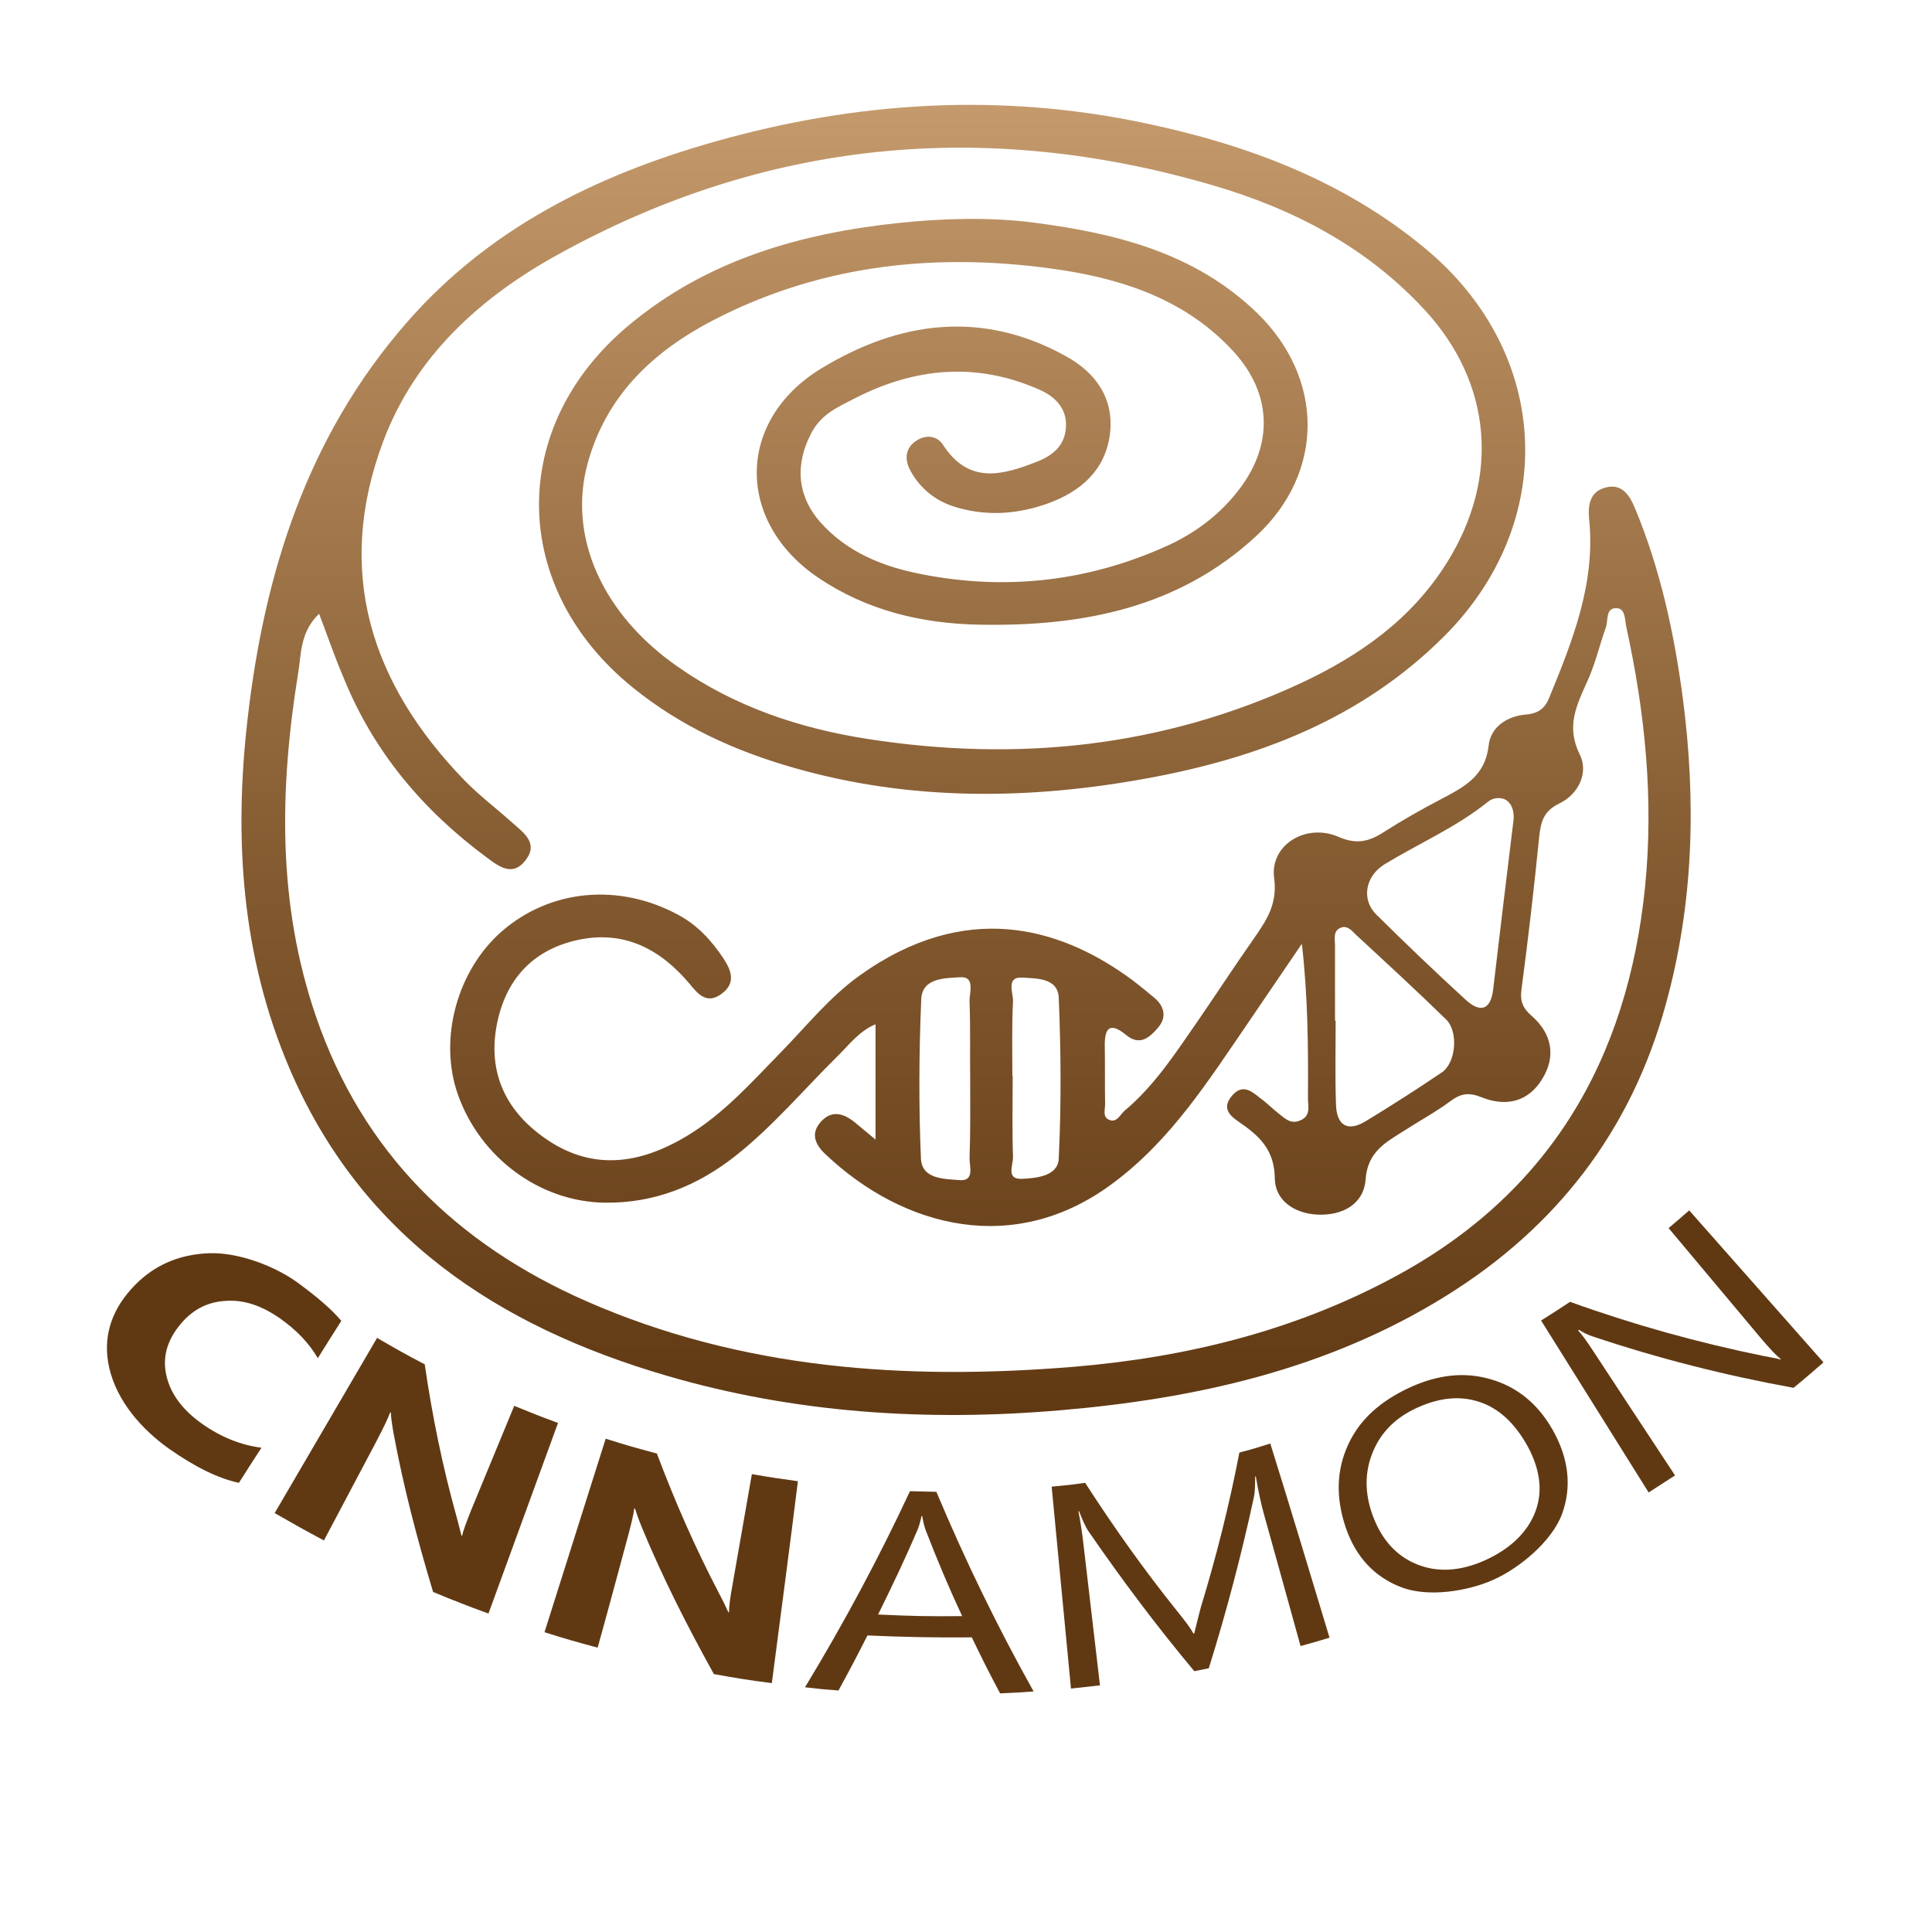
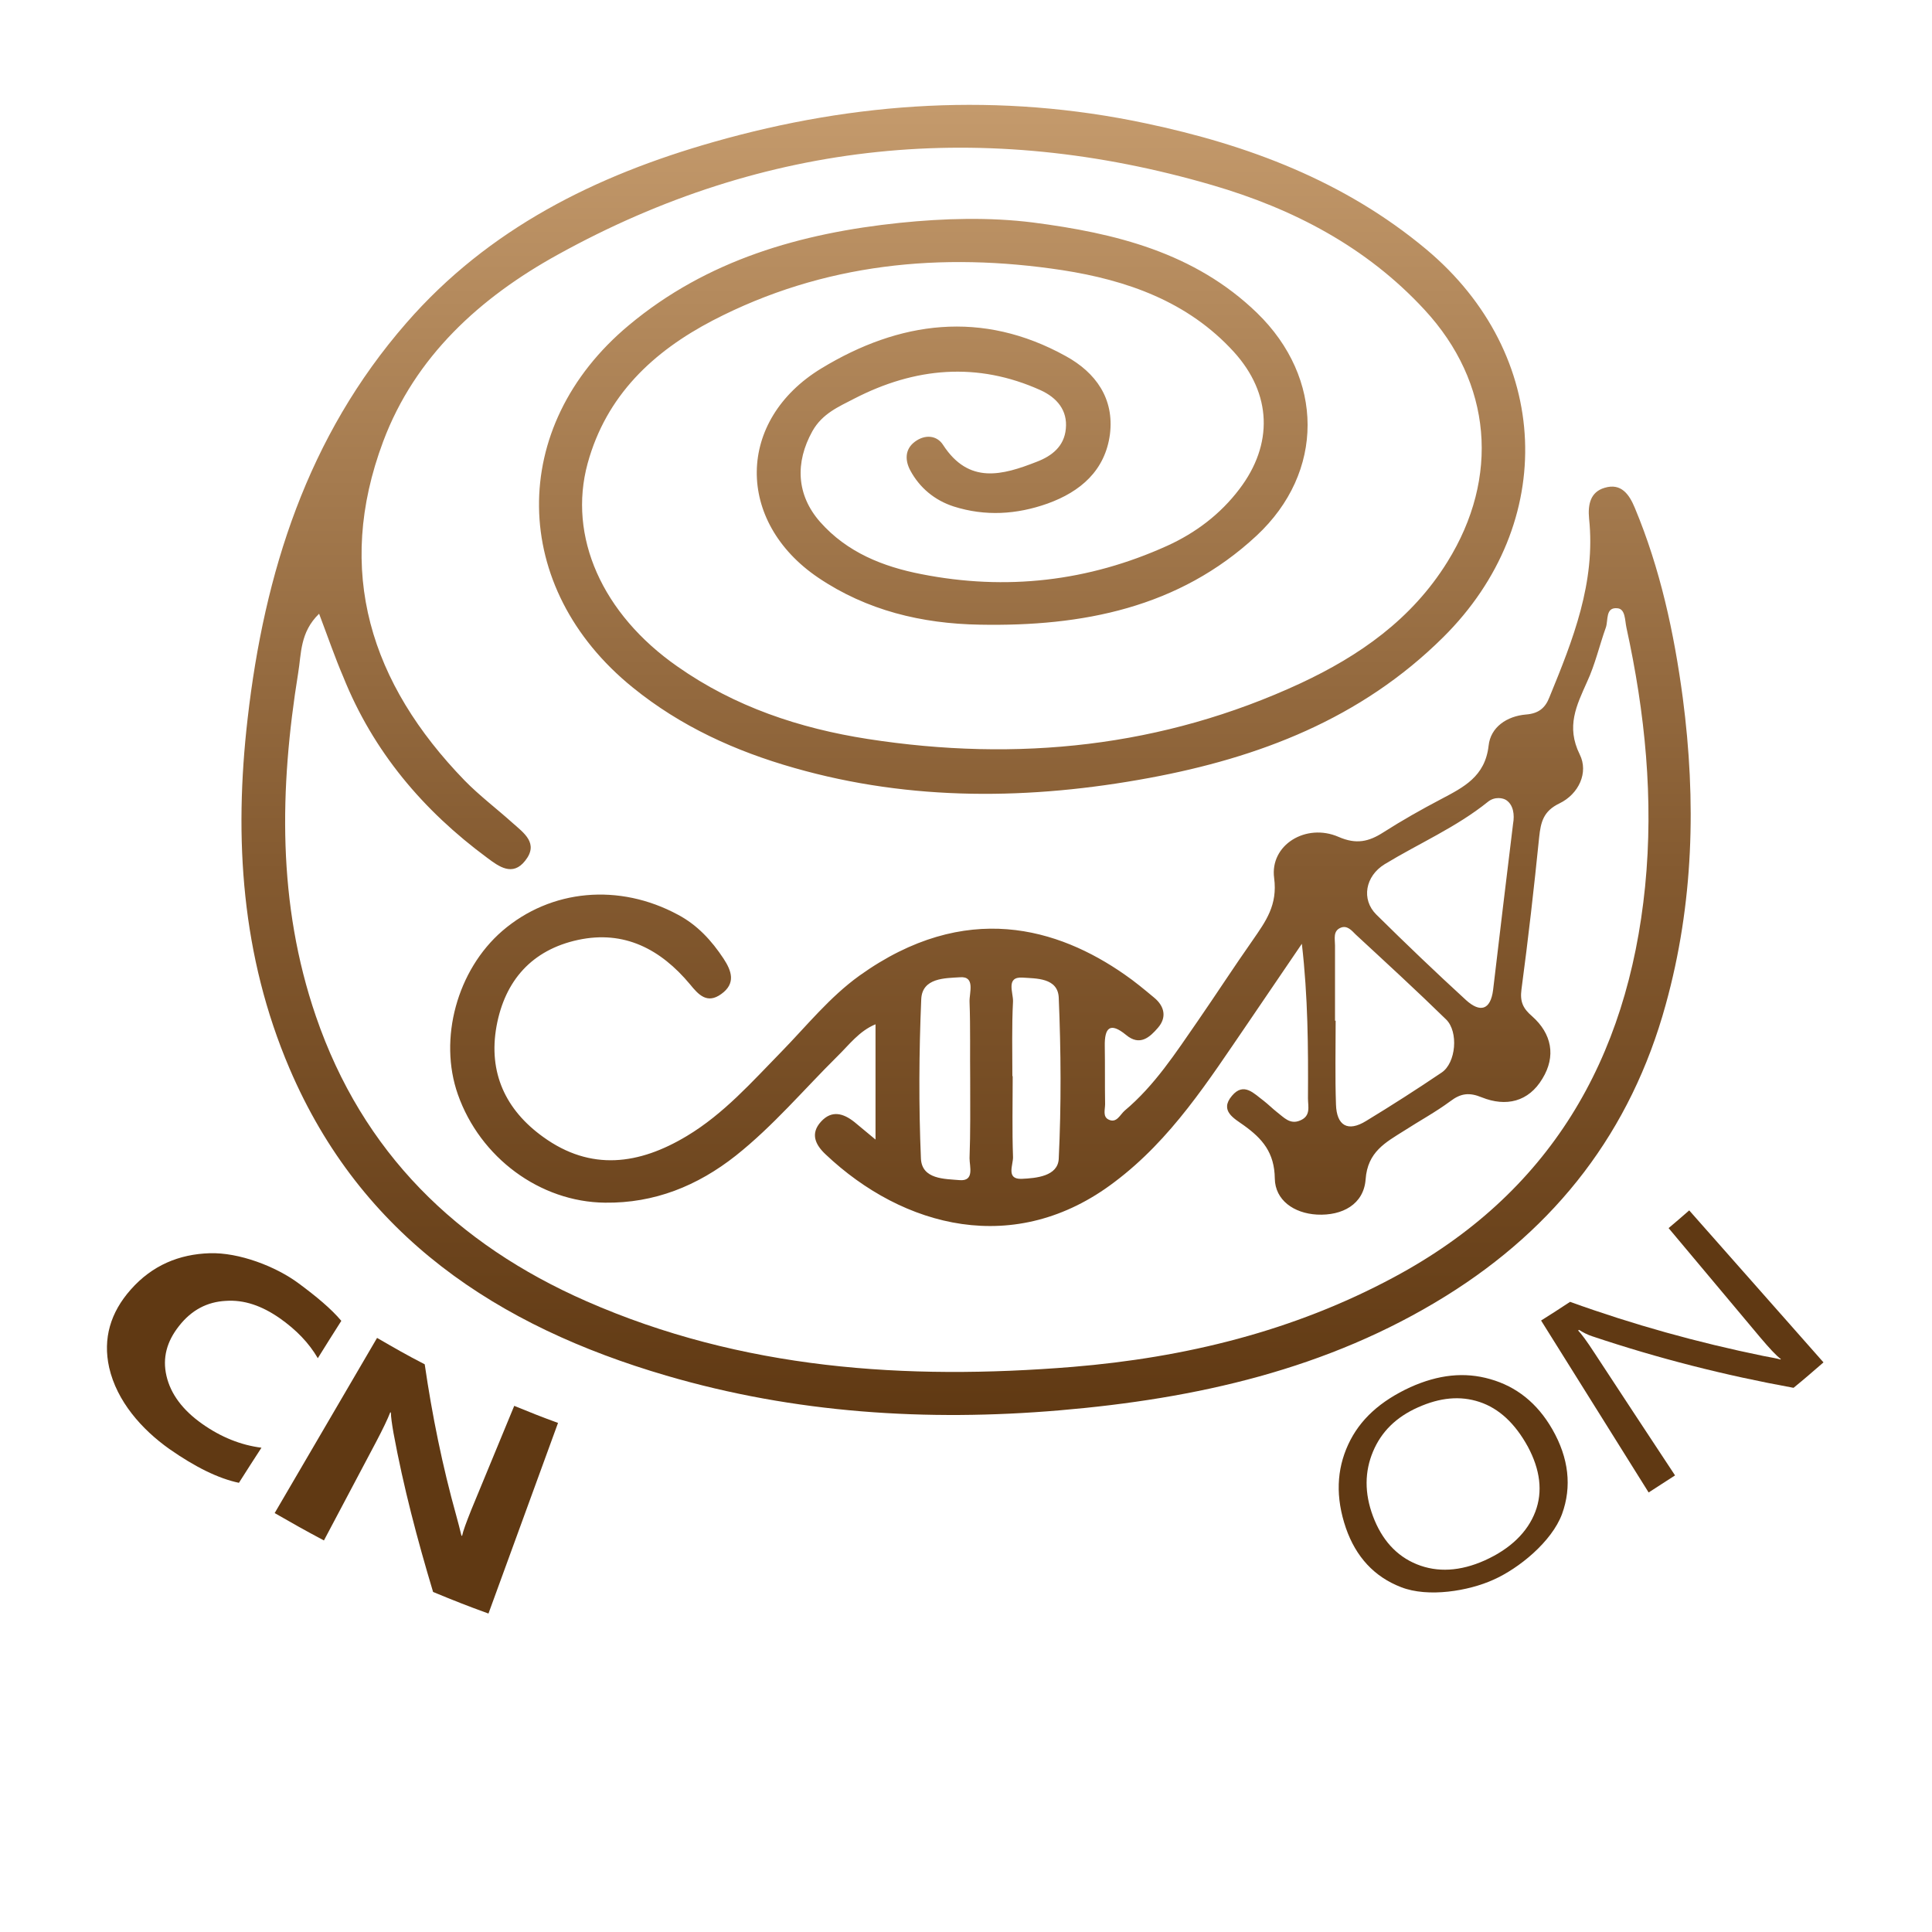
<svg xmlns="http://www.w3.org/2000/svg" version="1.1" id="Layer_1" x="0px" y="0px" viewBox="0 0 600 600" style="enable-background:new 0 0 600 600;" xml:space="preserve">
  <style type="text/css">
	.st0{fill:url(#SVGID_1_);}
	.st1{fill:#603913;}
</style>
  <g>
    <linearGradient id="SVGID_1_" gradientUnits="userSpaceOnUse" x1="300" y1="32.856" x2="300" y2="439.719">
      <stop offset="0" style="stop-color:#C49A6C" />
      <stop offset="0.585" style="stop-color:#845A30" />
      <stop offset="1" style="stop-color:#603913" />
    </linearGradient>
    <path class="st0" d="M99.1,190.6c-6,5.8-5.5,12.5-6.5,18.4c-5.8,35.9-6.5,71.6,5.5,106.6c14.5,42.3,43.7,70.8,84,88.5   c48.3,21.2,99.2,24.6,151,20.4c35-2.9,68.6-11.1,99.7-27.8c48.4-25.9,72.7-67.6,78.1-121.4c2.7-27.2,0-53.9-5.8-80.4   c-0.5-2.3-0.3-5.8-2.8-6c-3.8-0.4-2.8,3.8-3.6,6c-2,5.6-3.3,11.4-5.8,16.8c-3.3,7.4-6.6,13.9-2.3,22.6c2.8,5.6-0.3,12.3-6.3,15.2   c-5,2.4-5.8,5.8-6.3,10.5c-1.6,15.8-3.4,31.6-5.5,47.3c-0.5,3.8,0.5,5.9,3.3,8.3c6.1,5.4,7.5,12.4,3.2,19.4   c-4.3,7.2-11.3,8.8-18.8,5.8c-3.9-1.6-6.5-1.3-9.8,1.2c-4.6,3.4-9.6,6.1-14.4,9.2c-5.7,3.6-11.3,6.5-11.9,15.1   c-0.6,7.7-7.2,11.3-15.1,10.9c-7.2-0.4-13-4.5-13.1-11.2c-0.1-8.1-3.9-12.4-9.6-16.5c-2.9-2.1-7.7-4.5-3.7-9.2   c3.7-4.4,6.9-0.6,9.9,1.6c1.4,1.1,2.7,2.4,4.1,3.5c2.1,1.6,4,3.9,7.1,2.6c3.5-1.4,2.5-4.4,2.5-6.9c0.1-15.8,0-31.6-1.9-48   c-5.6,8.2-11.2,16.5-16.8,24.7c-12.2,17.8-23.7,36-41.4,49.3c-30.8,23.4-65.6,14.2-89.7-8.6c-3.1-2.9-4.9-6.4-1.4-10.2   c3.3-3.6,6.9-2.6,10.4,0.2c1.8,1.5,3.6,3,6.5,5.4c0-12.4,0-23.7,0-35.8c-5.1,2.1-8.2,6.4-11.9,10c-10.4,10.3-19.9,21.6-31.5,30.8   c-11.9,9.4-25.3,14.8-40.6,14.6c-20.2-0.2-38.8-14-45.7-33.6c-6.1-17.3-0.2-38.7,13.8-50.8c15.1-13,36.3-14.9,54.6-5   c6,3.2,10.4,8,14.1,13.6c2.5,3.8,3.9,7.7-0.7,11c-4.4,3.2-7.1,0.2-9.7-3c-9.1-10.9-20.4-16.9-34.8-13.8   c-14.3,3.1-22.7,12.6-25.3,26.8c-2.6,14.4,2.8,26,14.5,34.4c14.8,10.7,29.8,8.6,44.6-0.3c11.5-6.9,20.2-16.8,29.4-26.2   c7.9-8.1,14.9-16.9,24.2-23.6c33.1-23.7,61.9-14.6,82.3-0.4c3.2,2.2,6.2,4.7,9.2,7.2c3.3,2.7,4,6.2,1.2,9.4   c-2.5,2.9-5.6,5.8-9.9,2.2c-5-4.1-6.7-2.2-6.6,3.5c0.1,6,0,12,0.1,18c0,1.7-0.8,3.9,1.1,4.8c2.5,1.2,3.5-1.5,5-2.8   c9.3-7.8,15.8-17.9,22.6-27.7c5.8-8.4,11.3-16.9,17.2-25.3c4-5.8,7.7-10.8,6.6-19.2c-1.4-10.3,9.9-17.2,20-12.8   c5.5,2.4,9.4,1.5,13.9-1.4c5.8-3.7,11.8-7.1,17.9-10.3c7-3.7,13.7-7,14.8-16.6c0.6-5.8,5.7-9.2,11.6-9.7c3.9-0.3,6-2,7.3-5.4   c7.3-17.8,14.4-35.6,12.3-55.5c-0.4-4.3,0.4-8.2,4.8-9.5c5.2-1.6,7.7,2.1,9.4,6.2c7.9,18.9,12.2,38.8,14.9,59   c4.2,32.1,3.4,63.9-5.3,95.3c-10.8,39.3-34,69.2-68.3,90.5c-36.7,22.8-77.6,31.9-120,35.5c-41.2,3.5-82.2,0.9-122.1-10.8   c-52.3-15.3-94.7-43.2-117-95.4c-14.9-34.9-17.3-71.4-13-108.6c5.2-45.4,18.6-87.7,49.3-122.9c25.5-29.3,58.8-45.8,95.4-56.2   c44.2-12.6,89-15.4,134.2-5.8c31.8,6.7,61.7,17.9,87.1,39.1c39.1,32.7,41,85.1,5.3,120.5c-25.6,25.4-57.3,37.4-91.3,43.7   c-36.7,6.8-73.8,7.3-110.2-3.1c-18.3-5.2-35.3-12.9-50.2-25c-38.2-30.9-39-81-1.2-112.5c24.3-20.3,53.4-28.6,84.2-31.8   c13.7-1.4,27.7-1.8,41.3-0.1c25.5,3.3,50.2,9.3,69.6,28.1c20.8,20.2,21.1,49.4-0.2,69.2c-24.1,22.4-54.1,28.2-85.9,27.6   c-18-0.3-35.1-4.4-50.2-14.6c-25.7-17.4-25.5-48.9,1-65c24.2-14.7,49.9-18.2,75.9-3.8c9.3,5.1,15.1,13.2,13.7,24.3   c-1.5,11.2-9.1,17.8-19.4,21.5c-9.6,3.4-19.3,4-29.1,0.9c-5.9-1.9-10.6-5.8-13.5-11.2c-1.6-3-1.8-6.5,1.4-8.9c3.2-2.4,6.9-2,8.8,1   c8,12.3,18.4,9.4,29.1,5.2c4.7-1.8,8.5-4.8,9-10.2c0.6-5.8-2.8-9.7-7.8-12c-19.7-8.9-39.1-7.1-57.9,2.6c-4.8,2.5-9.9,4.6-13,10.1   c-5.4,9.7-5,19.8,2.4,28.2c8.4,9.5,19.6,13.9,31.4,16.2c26.3,5.2,51.9,2.3,76.4-8.8c8.8-4,16.5-9.8,22.4-17.6   c10.6-13.9,10.1-29.6-1.7-42.6c-14.3-15.7-33.3-22.3-53.3-25.4c-37.5-5.7-74.2-2.2-108.5,15.6c-18.6,9.7-33.1,23.3-38.9,44.4   c-6.2,22.7,4.5,46.8,27.9,63.1c17.8,12.5,37.9,19.2,59.1,22.5c46.4,7.2,91.5,2.6,134.4-17.3c18.2-8.5,34.5-19.8,45.6-37.7   c16.3-26.2,13.9-55.6-7.1-78.3c-18.1-19.6-40.9-31.4-65.9-38.7c-70.6-20.6-138.8-14.1-203.3,21.6c-24.1,13.3-44.3,31.6-54.2,58   c-15.1,40.3-3.9,75.2,25.3,105.3c4.6,4.7,9.9,8.7,14.8,13.1c3.6,3.2,8.3,6.4,4,11.8c-3.9,5-8.2,1.8-11.8-0.9   c-19.9-14.7-35.4-33-44.7-56.2C104.1,204.4,101.9,198,99.1,190.6z M469.9,255.8c0.5-2.8,0.1-5.8-2.1-7.3c-1-0.7-3.6-1.2-5.7,0.5   c-9.8,7.9-21.4,12.9-32.1,19.4c-6,3.7-7.3,10.9-2.6,15.6c9.1,9,18.4,17.9,27.9,26.6c4.3,3.9,7.6,3.2,8.4-3.2   C465.7,290.3,467.8,273.1,469.9,255.8z M414.6,317c0.1,0,0.2,0,0.2,0c0,8.7-0.2,17.4,0.1,26c0.2,6.5,3.6,8.7,9.4,5.1   c7.9-4.8,15.7-9.8,23.4-15c4.5-3,5.3-12.7,1.4-16.5c-9.2-9-18.7-17.7-28.1-26.4c-1.2-1.2-2.6-2.9-4.6-2.1c-2.5,1-1.8,3.5-1.8,5.5   C414.6,301.5,414.6,309.2,414.6,317z M301.3,335.4C301.3,335.4,301.2,335.4,301.3,335.4c-0.1-8.1,0.1-16.2-0.2-24.3   c-0.1-2.8,1.9-8-3-7.6c-4.5,0.3-11.7,0.1-12,6.8c-0.7,16.5-0.8,33-0.1,49.5c0.3,6.5,7.4,6.3,12,6.7c4.7,0.4,3.1-4.2,3.1-6.8   C301.4,351.6,301.3,343.5,301.3,335.4z M314.4,334.2c0,0,0.1,0,0.1,0c0,8.4-0.2,16.7,0.1,25.1c0.1,2.4-2.3,7,2.7,6.8   c4.5-0.2,11.2-0.8,11.5-6.2c0.8-16.7,0.7-33.4,0-50.1c-0.3-6.2-7.1-5.9-11.3-6.2c-5.2-0.3-2.8,4.7-2.9,7.4   C314.2,318.7,314.4,326.5,314.4,334.2z" />
    <g>
      <g>
        <path class="st1" d="M74.2,460.5c-6.3-1.3-13.6-4.9-21.6-10.5c-8.6-6.1-16.3-14.8-18.7-25.3c-2-9,0.4-17.1,6.7-24.2     c6.7-7.6,15.1-11,24.5-11.3c9.1-0.3,20.6,4.1,27.7,9.4c5.4,4,10,7.8,13.2,11.6c-2.9,4.6-4.4,6.9-7.3,11.6     c-2.8-4.8-6.7-8.8-11.8-12.4c-5.6-3.9-11.1-5.8-16.8-5.4c-5.7,0.3-10.6,2.8-14.5,7.8c-3.8,4.8-5.2,9.9-3.9,15.5     c1.3,5.6,5,10.6,11.1,14.9c5.8,4.1,12,6.6,18.4,7.4C78.4,453.9,77,456.1,74.2,460.5z" />
        <path class="st1" d="M151.7,501.1c-6.9-2.5-10.4-3.9-17.2-6.7c-4.9-16.3-9.2-32.6-12.3-49.4c-0.5-2.9-0.8-5-0.8-6.3     c-0.1,0-0.1-0.1-0.2-0.1c-0.8,2.1-2.3,5.2-4.4,9.2c-5.4,10.2-10.8,20.4-16.2,30.6c-6.2-3.3-9.2-5-15.3-8.5     c10.6-18.1,21.2-36.3,31.8-54.4c5.9,3.4,8.8,5.1,14.8,8.2c2.3,15.8,5.5,31.6,9.8,47c0.6,2.1,1.1,4.2,1.6,6.2c0.1,0,0.1,0,0.2,0.1     c0.3-1.5,1.3-4.2,2.9-8.2c4.4-10.7,8.9-21.5,13.3-32.2c5.4,2.2,8.1,3.3,13.6,5.3C166.1,461.7,158.9,481.4,151.7,501.1z" />
-         <path class="st1" d="M239.7,522.7c-7.2-0.9-10.8-1.5-18-2.8c-8.2-14.8-15.8-29.7-22.3-45.4c-1.1-2.7-1.8-4.7-2.2-6     c-0.1,0-0.1,0-0.2-0.1c-0.3,2.2-1.1,5.5-2.3,9.9c-3,11.1-6,22.3-9.1,33.4c-6.6-1.8-9.9-2.7-16.5-4.8c6.3-20,12.7-40.1,19-60.1     c6.3,2,9.5,2.9,15.9,4.6c5.6,14.9,12,29.5,19.4,43.6c1,1.9,2,3.9,2.8,5.7c0.1,0,0.1,0,0.2,0c0-1.5,0.3-4.4,1.1-8.6     c2-11.4,4-22.9,6-34.3c5.7,1,8.5,1.4,14.3,2.2C245.2,481,242.4,501.9,239.7,522.7z" />
-         <path class="st1" d="M321,525.3c-4.1,0.3-6.2,0.4-10.4,0.6c-3.7-6.9-5.4-10.4-8.8-17.4c-10.9,0.1-21.6-0.1-32.4-0.6     c-3.5,6.9-5.3,10.3-9,17.1c-4.2-0.3-6.2-0.5-10.4-1c12-19.8,22.8-39.9,32.6-60.9c3.3,0.1,4.9,0.1,8.2,0.2     C299.7,484.5,309.7,505.1,321,525.3z M298.8,501.9c-4.1-8.8-7.9-17.8-11.4-26.9c-0.3-0.9-0.7-2.3-1-4.2c-0.1,0-0.1,0-0.2,0     c-0.4,1.8-0.8,3.2-1.2,4.2c-3.8,8.9-8,17.7-12.3,26.4C283.2,501.9,288.4,502,298.8,501.9z" />
-         <path class="st1" d="M412.9,508.6c-3.6,1.1-5.4,1.6-9,2.6c-3.8-13.6-7.5-27.2-11.3-40.7c-0.9-3.2-1.8-7.2-2.6-12     c-0.1,0-0.1,0-0.2,0.1c0,2.9-0.1,5.1-0.4,6.4c-3.9,18-8.5,35.5-14,53.1c-1.8,0.4-2.7,0.5-4.5,0.9c-11.7-14-22.5-28.4-32.9-43.5     c-0.9-1.3-1.8-3.4-2.9-6.2c-0.1,0-0.1,0-0.2,0c0.5,2.5,1.2,6.5,1.8,12.2c1.6,14,3.3,27.9,4.9,41.9c-3.6,0.4-5.4,0.6-9,1     c-2-20.9-4-41.8-6-62.7c4.2-0.4,6.3-0.6,10.4-1.2c8.9,13.8,18.4,27.2,28.7,40c2.4,3,4.1,5.2,4.9,6.8c0.1,0,0.2,0,0.3-0.1     c0.9-3.7,1.6-6.5,2.1-8.3c4.8-15.7,8.8-31.7,11.9-47.8c3.9-1,5.8-1.6,9.6-2.8C400.8,468.4,406.8,488.5,412.9,508.6z" />
        <path class="st1" d="M463.8,490.6c-7.7,3.5-20.3,5.6-28.7,2.3c-8.3-3.2-14-9.4-17.1-18.3c-3.3-9.6-2.9-18.2,0.7-26     c3.6-7.8,10-13.5,19.3-17.8c8.7-3.9,16.8-4.8,24.8-2.5c8.1,2.3,14.6,7.4,19.3,15.6c5.1,8.9,6.1,17.8,3,26.3     C481.9,478.8,471.7,487.1,463.8,490.6z M440.3,437.1c-6.7,3-11.3,7.5-13.9,13.7c-2.6,6.2-2.7,12.9,0,20.1s7.2,12.3,13.6,14.9     c6.4,2.6,13.5,2.2,21.1-1.2c8-3.6,13.3-8.8,15.7-15.1c2.4-6.3,1.5-13.1-2.3-20.2c-4-7.3-9-11.9-15-13.9S447.2,434,440.3,437.1z" />
        <path class="st1" d="M566.3,423.1c-3.7,3.2-5.5,4.8-9.3,7.9c-21.4-3.9-41.9-9.1-62.5-16c-1.5-0.5-2.9-1.2-4.1-2     c-0.1,0.1-0.2,0.1-0.3,0.2c1,1,2.7,3.3,5.1,7c8.3,12.7,16.7,25.4,25,38c-3.3,2.1-4.9,3.2-8.2,5.3c-11.1-17.8-22.3-35.6-33.4-53.4     c3.6-2.3,5.4-3.4,9-5.8c19.7,7.1,39.5,12.6,60,16.8c2.6,0.5,4.4,0.8,5.3,1.1c0.1-0.1,0.1-0.1,0.2-0.1c-1.5-1.1-3.6-3.4-6.4-6.7     c-9.5-11.3-19-22.7-28.5-34c2.6-2.2,3.9-3.3,6.4-5.5C538.5,391.6,552.4,407.4,566.3,423.1z" />
      </g>
    </g>
  </g>
</svg>